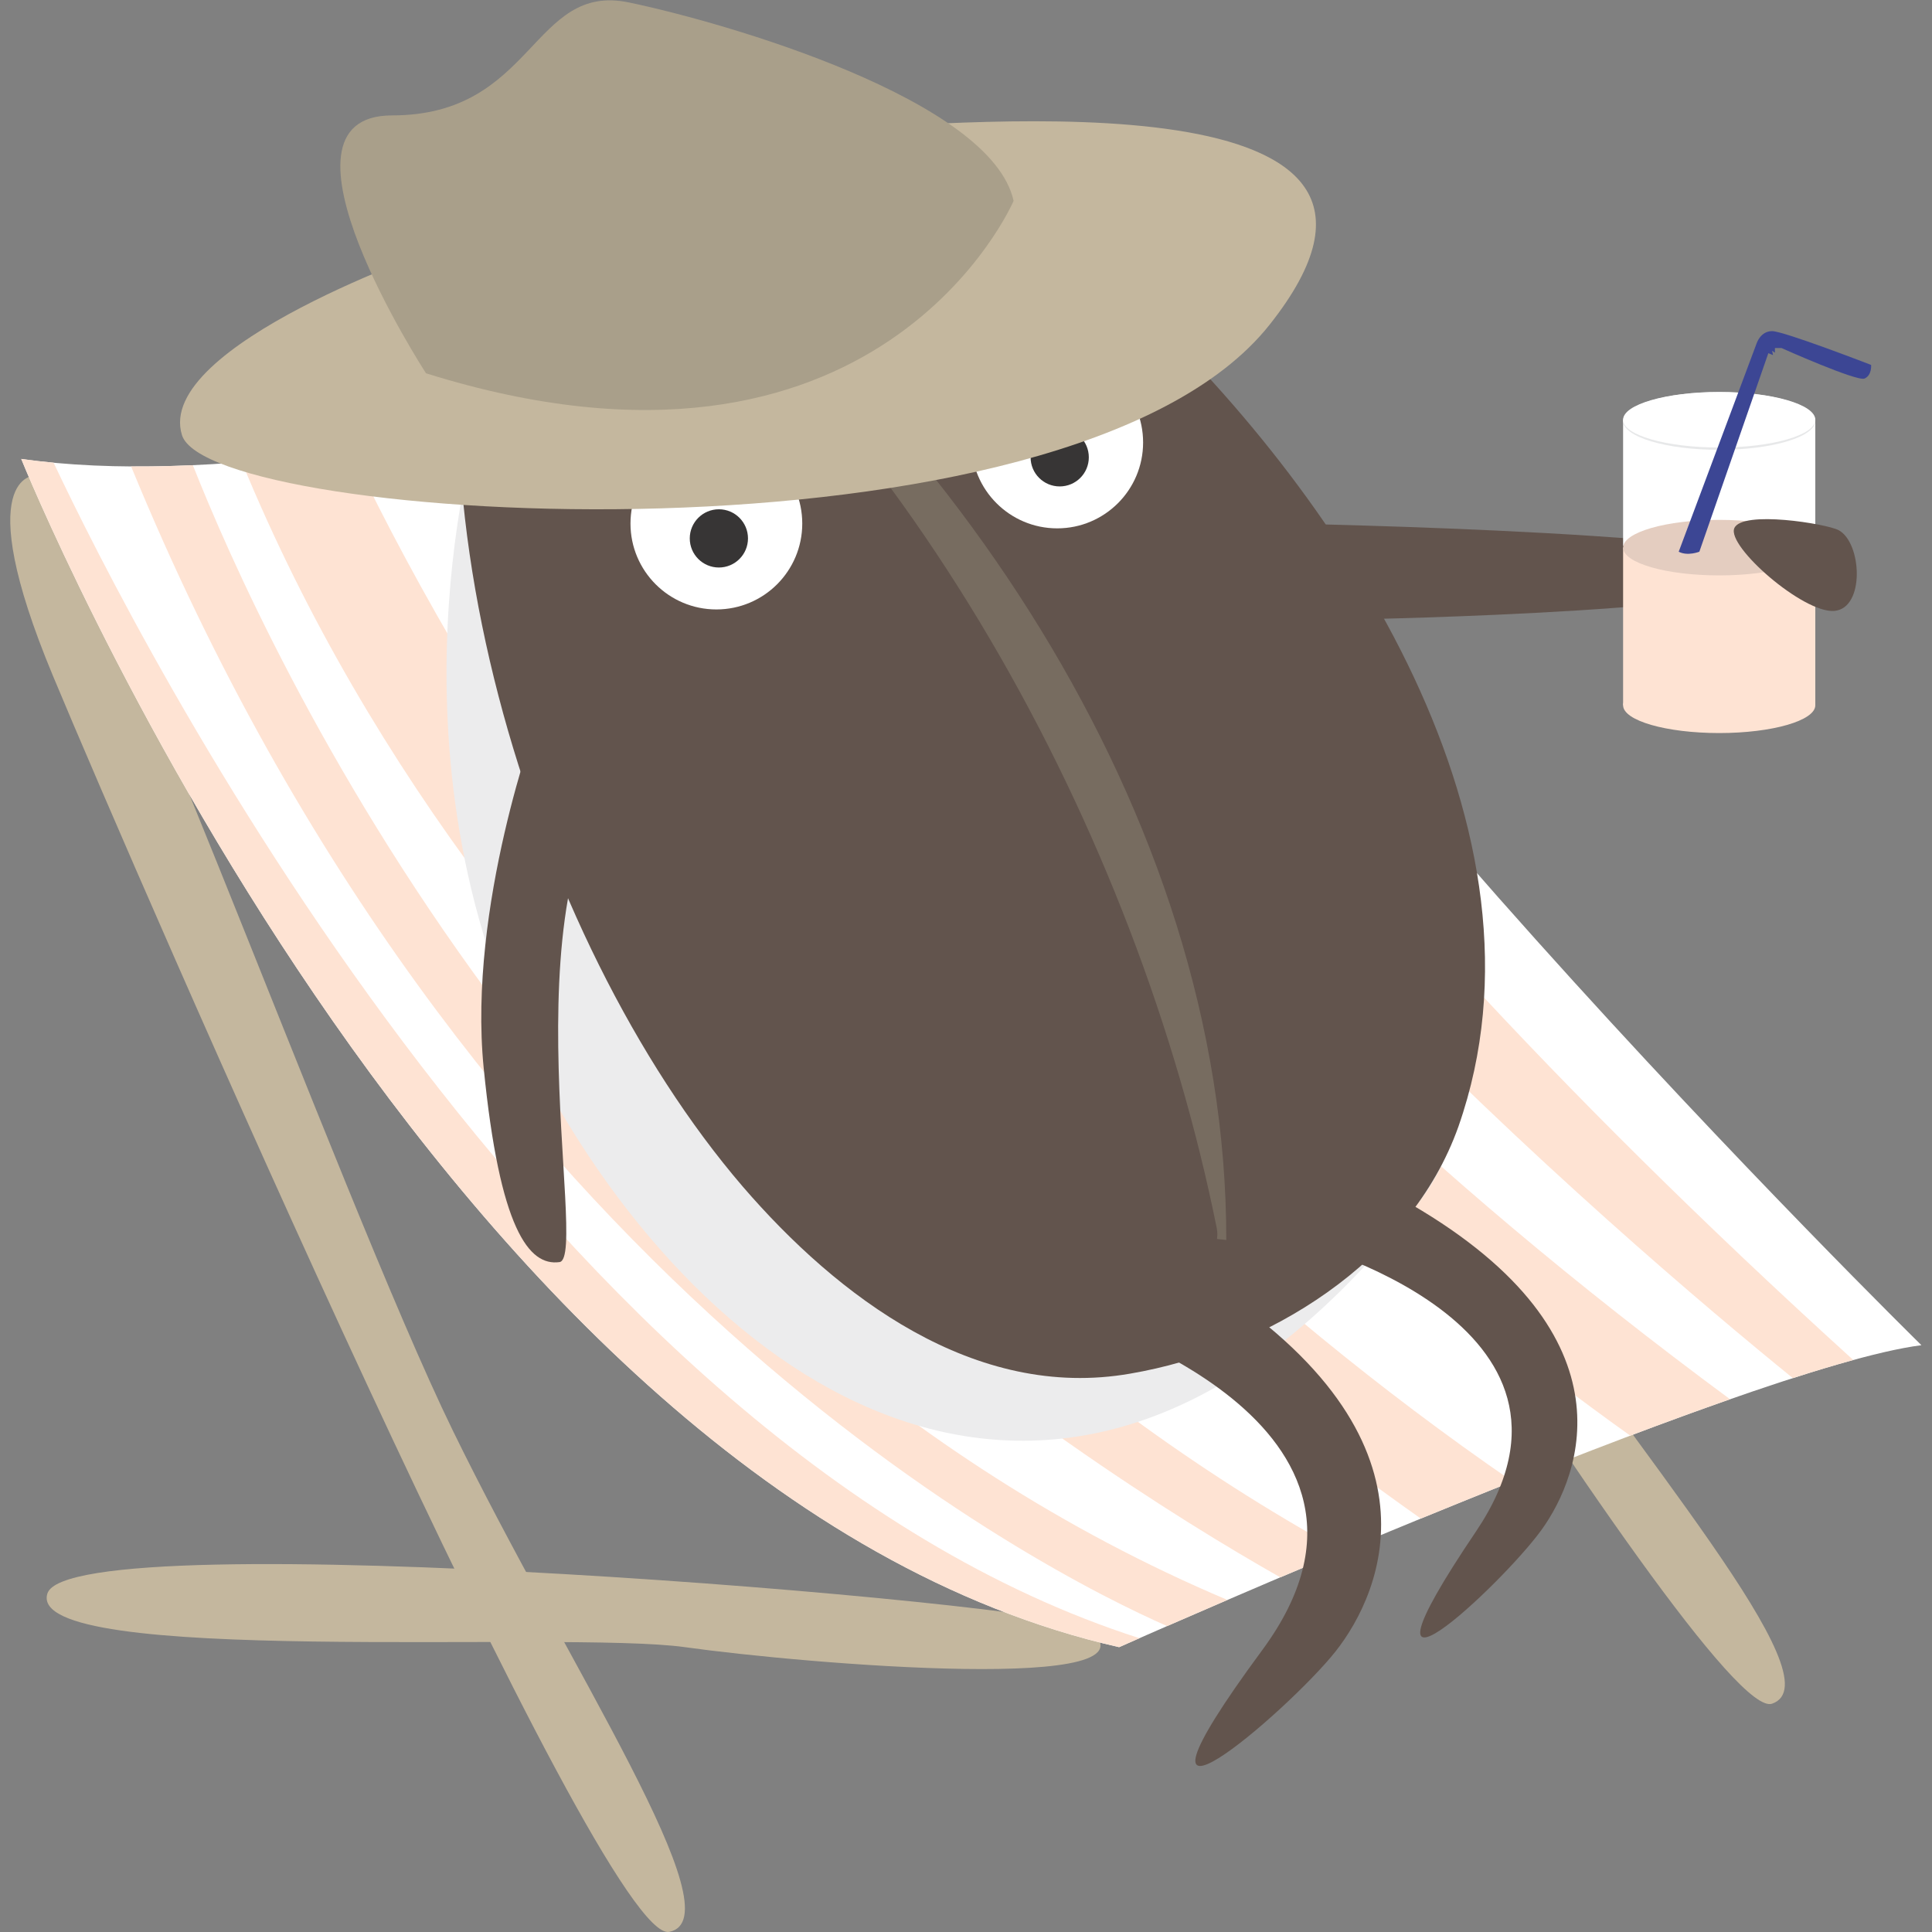
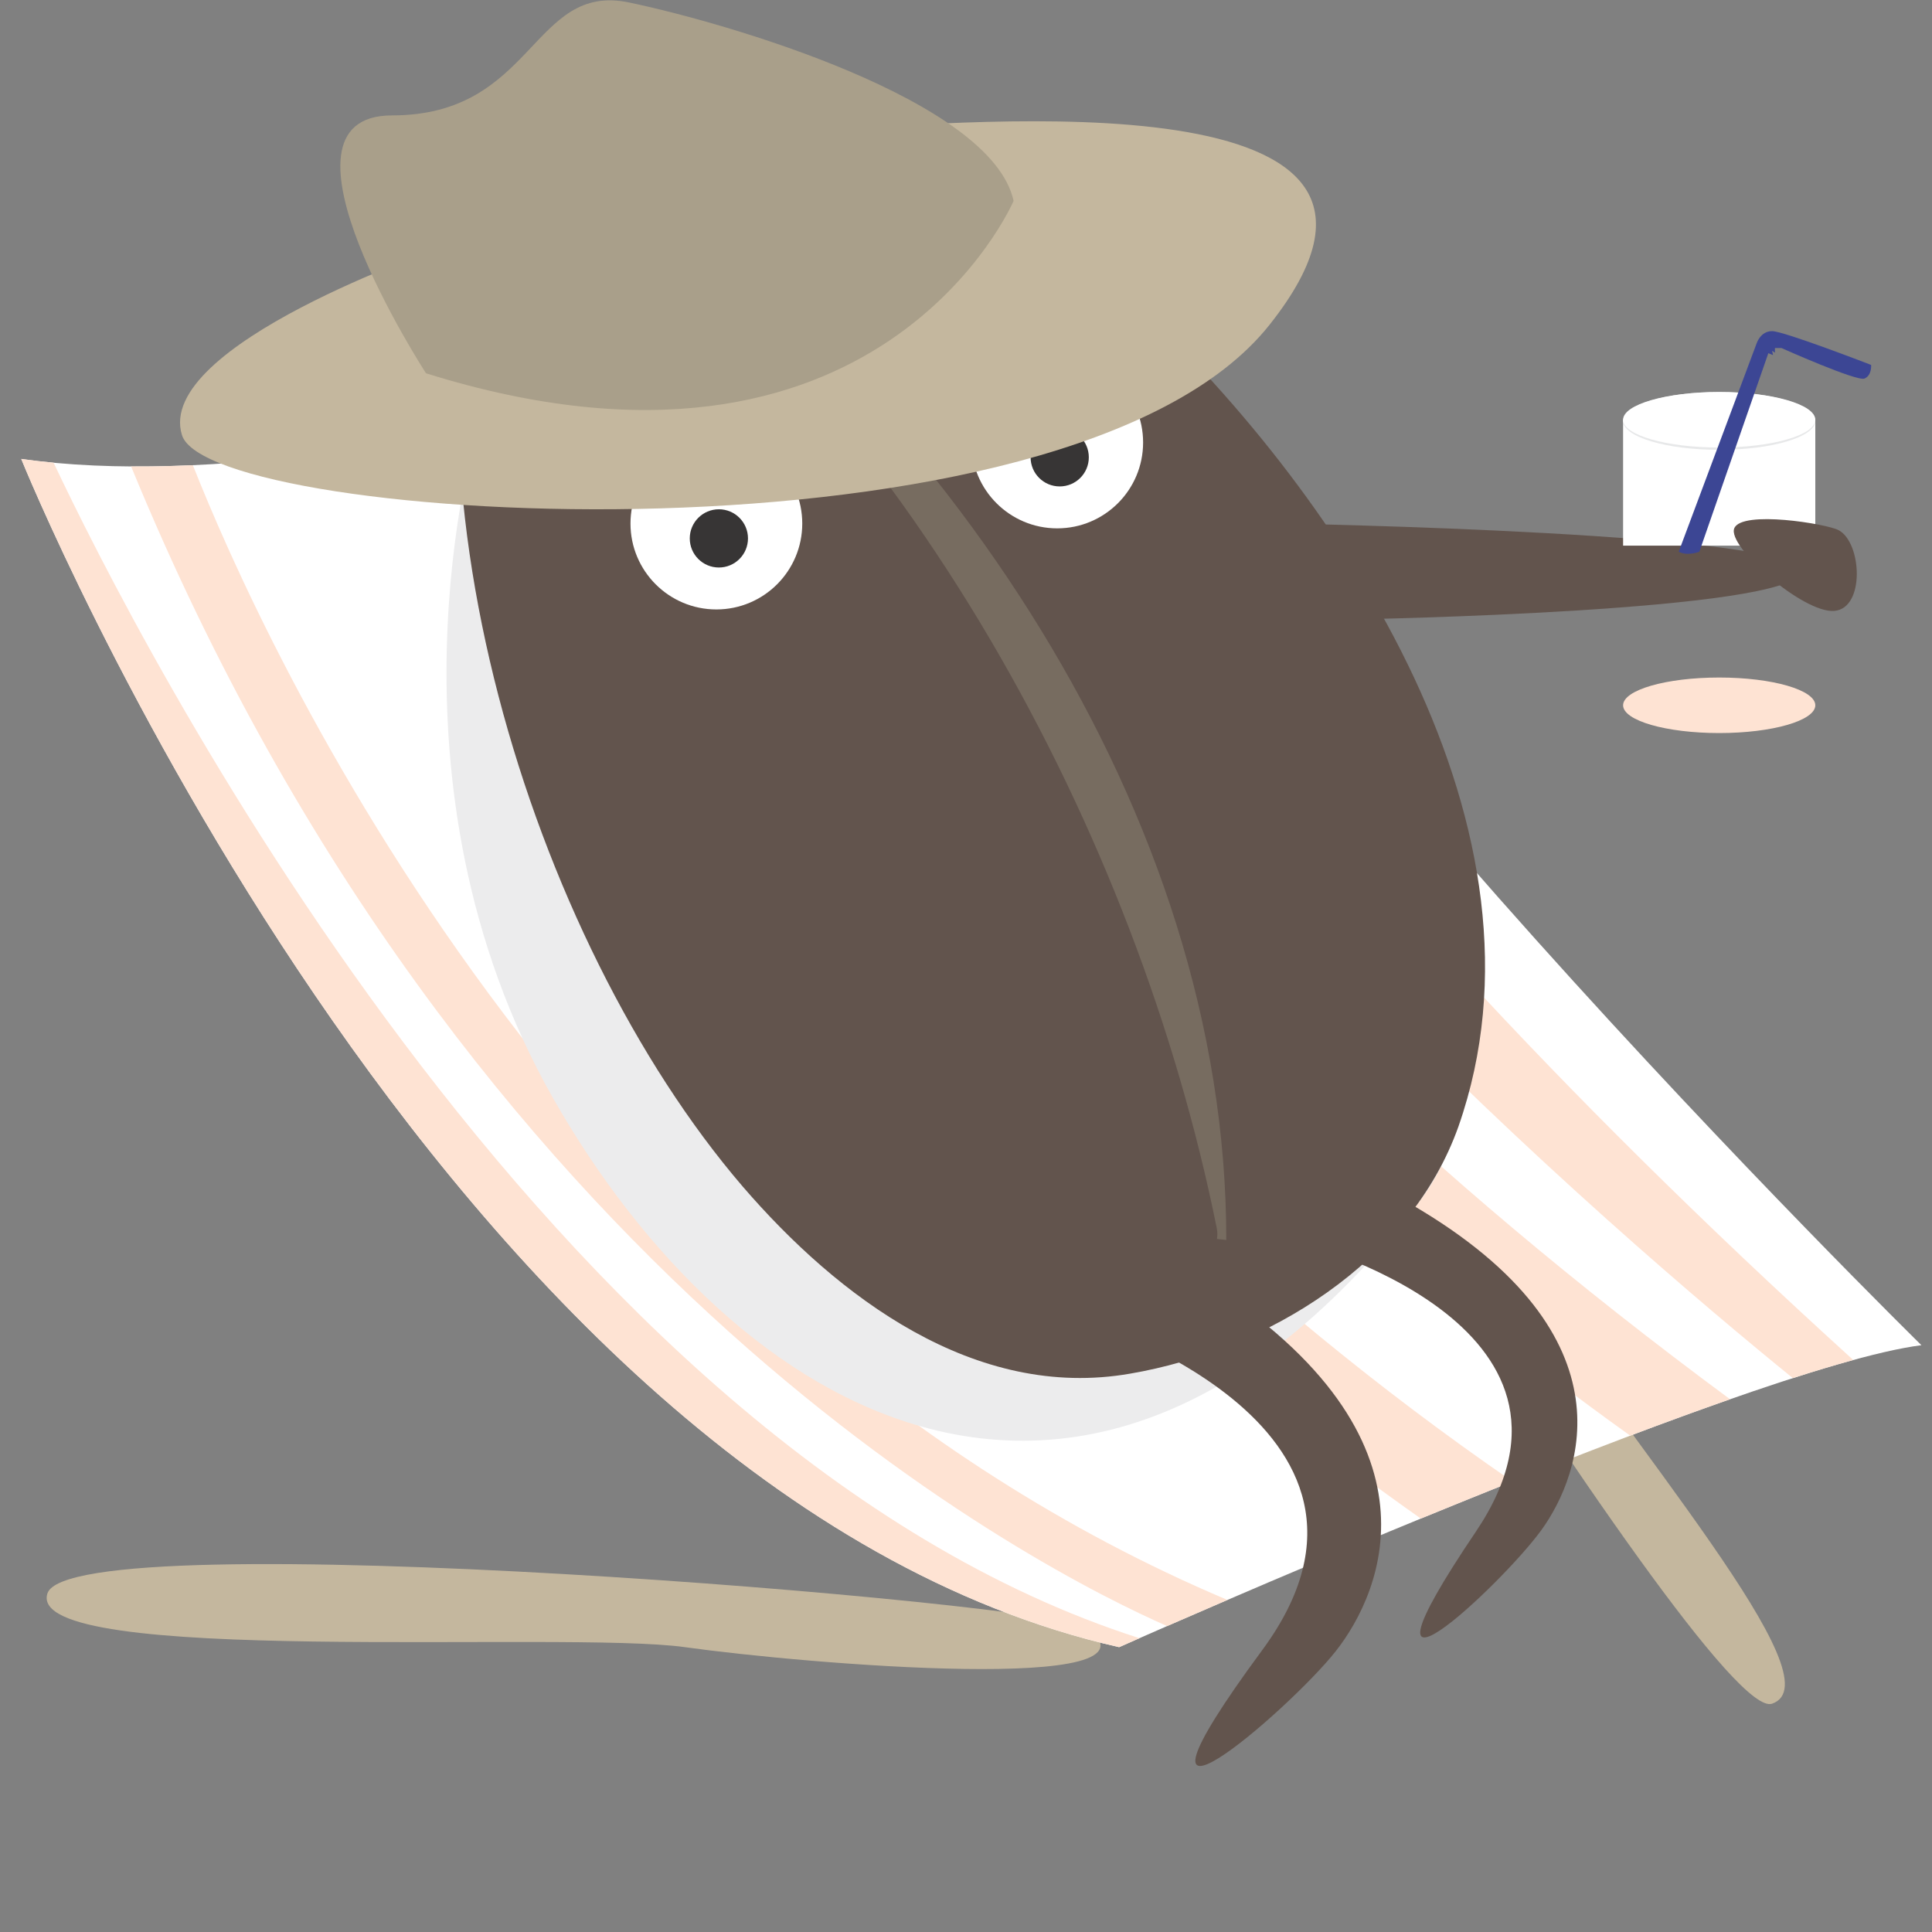
<svg xmlns="http://www.w3.org/2000/svg" id="svg4893" version="1.1" xml:space="preserve" width="200" height="200" viewBox="0 0 300 300">
  <rect x="0" y="0" width="300" height="300" fill="#808080" stroke="none" />
  <defs id="defs4897">
    <clipPath clipPathUnits="userSpaceOnUse" id="clipPath4907">
      <path d="m 0,185.497 183.528,0 L 183.528,0 0,0 0,185.497 Z" id="path4909" />
    </clipPath>
    <clipPath clipPathUnits="userSpaceOnUse" id="clipPath4955">
      <path d="m 41.893,143.636 97.015,0 0,-96.462 -97.015,0 0,96.462 z" id="path4957" />
    </clipPath>
  </defs>
  <g id="g4901" transform="matrix(1.617,0,0,-1.617,1.592,300.001)">
    <g id="g4903">
      <g id="g4905" clip-path="url(#clipPath4907)">
        <g id="g4911" transform="translate(103.412,29.253)">
          <path d="m 0,0 c -2.984,2.292 -97.685,10.275 -99.848,3.245 -2.164,-7.031 49.708,-3.528 61.224,-5.144 C -27.108,-3.516 8.45,-6.49 0,0" style="fill:#c4b79e;fill-opacity:1;fill-rule:nonzero;stroke:none" id="path4913" />
        </g>
        <g id="g4915" transform="translate(2.409,139.871)">
-           <path d="m 0,0 c 0,0 -6.417,0.214 1.696,-19.255 8.112,-19.47 52.66,-121.954 59.184,-120.602 6.525,1.352 -9.699,25.418 -20.786,48.132 C 29.007,-69.01 4.524,-0.485 0,0" style="fill:#c4b79e;fill-opacity:1;fill-rule:nonzero;stroke:none" id="path4917" />
-         </g>
+           </g>
        <g id="g4919" transform="translate(90.423,152.549)">
          <path d="m 0,0 c 0,0 -6.389,-0.632 4.215,-18.863 10.605,-18.232 68.259,-113.96 74.55,-111.761 6.289,2.199 -12.963,23.92 -26.944,44.977 C 37.841,-64.59 4.547,0.115 0,0" style="fill:#c4b79e;fill-opacity:1;fill-rule:nonzero;stroke:none" id="path4921" />
        </g>
        <g id="g4923" transform="translate(1.055,141.458)">
          <path d="m 0,0 c 0,0 40.054,-99.252 105.429,-114.105 0,0 60.423,26.876 77.044,28.998 0,0 -70.59,69.312 -84.096,103.26 C 98.377,18.153 35.717,-5.068 0,0" style="fill:#ffffff;fill-opacity:1;fill-rule:nonzero;stroke:none" id="path4925" />
        </g>
        <g id="g4927" transform="translate(32.693,142.324)">
-           <path d="m 0,0 c -3.524,-0.496 -7.025,-0.893 -10.455,-1.166 24.876,-60.398 80.09,-95.976 99.723,-107.1 1.861,0.791 3.834,1.625 5.899,2.49 C 38.129,-74.483 7.634,-16.215 0,0" style="fill:#fee3d3;fill-opacity:1;fill-rule:nonzero;stroke:none" id="path4929" />
-         </g>
+           </g>
        <g id="g4931" transform="translate(4.163,141.097)">
          <path d="m 0,0 c -1.055,0.1 -2.094,0.218 -3.108,0.362 0,0 40.054,-99.253 105.429,-114.105 0,0 0.697,0.309 1.951,0.861 C 47.175,-94.599 7.679,-16.278 0,0" style="fill:#fee3d3;fill-opacity:1;fill-rule:nonzero;stroke:none" id="path4933" />
        </g>
        <g id="g4935" transform="translate(17.536,140.858)">
          <path d="m 0,0 c -2.013,-0.091 -3.994,-0.133 -5.93,-0.12 32.14,-78.298 87.866,-106.252 99.485,-111.361 1.595,0.695 3.552,1.545 5.795,2.51 C 35.981,-82.175 6.65,-16.823 0,0" style="fill:#fee3d3;fill-opacity:1;fill-rule:nonzero;stroke:none" id="path4937" />
        </g>
        <g id="g4939" transform="translate(51.469,145.737)">
          <path d="m 0,0 c -2.621,-0.572 -5.275,-1.116 -7.944,-1.62 23.249,-52.695 73.991,-91.783 91.931,-104.416 2.871,1.179 5.826,2.377 8.803,3.564 C 40.988,-66.851 10.538,-18.716 0,0" style="fill:#fee3d3;fill-opacity:1;fill-rule:nonzero;stroke:none" id="path4941" />
        </g>
        <g id="g4943" transform="translate(92.471,157.184)">
          <path d="m 0,0 c -2.385,-0.802 -5.307,-1.757 -8.648,-2.799 17.246,-42.255 71.705,-88.5 87.359,-101.196 2.081,0.668 4.026,1.253 5.803,1.739 C 25.445,-48.664 5.621,-12.496 0,0" style="fill:#fee3d3;fill-opacity:1;fill-rule:nonzero;stroke:none" id="path4945" />
        </g>
        <g id="g4947" transform="translate(75.371,151.844)">
          <path d="m 0,0 c -4.202,-1.216 -8.774,-2.471 -13.582,-3.679 27.381,-49.772 76.632,-88.289 93.78,-100.501 3.305,1.248 6.53,2.429 9.582,3.496 C 29.461,-56.138 7.149,-16.268 0,0" style="fill:#fee3d3;fill-opacity:1;fill-rule:nonzero;stroke:none" id="path4949" />
        </g>
        <g id="g4951">
          <g id="g4953" />
          <g id="g4959">
            <g clip-path="url(#clipPath4955)" id="g4961">
              <g transform="translate(44.666,143.636)" id="g4963">
                <path d="M 0,0 C 0,0 -9.803,-33.15 7.456,-63.556 24.715,-93.962 58.746,-114.383 90.487,-73.7 116.575,-40.261 -1.893,-1.148 0,0" style="fill:#ececed;fill-opacity:1;fill-rule:nonzero;stroke:none" id="path4965" />
              </g>
            </g>
          </g>
        </g>
        <g id="g4967" transform="translate(57.773,175.888)">
          <path d="m 0,0 c -1.174,0.494 -13.563,-6.159 -7.722,-10.128 5.842,-3.969 59.54,-108.65 68.265,-103.258 C 69.268,-107.995 51.201,-21.549 0,0" style="fill:#776c60;fill-opacity:1;fill-rule:nonzero;stroke:none" id="path4969" />
        </g>
        <g id="g4971" transform="translate(56.474,170.073)">
          <path d="m 0,0 c 32.793,-22.837 60.345,-62.546 60.3,-103.62 l -0.892,0.099 c 0.033,0.29 0.07,0.603 -0.024,1.053 -7.636,37.9 -29.817,78.95 -61.845,101.846 C -1.538,-0.41 -0.78,-0.201 0,0 m 13.853,-98.473 c 9.113,-10.579 22.292,-20.594 37.226,-17.979 13.088,2.243 26.881,10.673 31.516,23.731 C 92.544,-64.288 71.556,-32.477 51.729,-13.8 41.759,-4.32 6.95,21.602 -6.049,3.226 -7.629,3.7 -9.365,3.02 -10.035,0.999 -20.276,-29.792 -6.581,-74.653 13.853,-98.473" style="fill:#62544d;fill-opacity:1;fill-rule:nonzero;stroke:none" id="path4973" />
        </g>
        <g id="g4975" transform="translate(50.615,116.463)">
-           <path d="m 0,0 c 0,0 -6.69,-17.967 -5.153,-33.473 1.538,-15.506 4.346,-19.067 7.284,-18.658 2.938,0.408 -5.829,38.34 7.691,48.886" style="fill:#62544d;fill-opacity:1;fill-rule:nonzero;stroke:none" id="path4977" />
-         </g>
+           </g>
        <g id="g4979" transform="translate(102.411,59.023)">
          <path d="m 0,0 c 0,0 33.886,-10.163 17.816,-31.953 -16.07,-21.79 2.523,-5.852 7.055,-0.109 4.533,5.744 11.209,21.002 -13.635,36.266" style="fill:#62544d;fill-opacity:1;fill-rule:nonzero;stroke:none" id="path4981" />
        </g>
        <g id="g4983" transform="translate(123.651,66.284)">
          <path d="m 0,0 c 0,0 30.611,-7.809 17.084,-27.849 -13.529,-20.039 2.467,-5.128 6.299,0.165 3.83,5.293 9.221,19.155 -13.512,31.852" style="fill:#62544d;fill-opacity:1;fill-rule:nonzero;stroke:none" id="path4985" />
        </g>
        <g id="g4987" transform="translate(122.274,135.253)">
          <path d="M 0,0 C 0,0 50.469,-0.883 49.658,-4.668 48.848,-8.454 7.191,-9.194 7.191,-9.194" style="fill:#62544d;fill-opacity:1;fill-rule:nonzero;stroke:none" id="path4989" />
        </g>
        <path d="m 173.338,133.131 -18.457,0 0,12.089 18.457,0 0,-12.089 z" style="fill:#ffffff;fill-opacity:1;fill-rule:nonzero;stroke:none" id="path4991" />
        <g id="g4993" transform="translate(173.338,117.801)">
          <path d="m 0,0 c 0,-1.472 -4.131,-2.666 -9.229,-2.666 -5.097,0 -9.228,1.194 -9.228,2.666 0,1.473 4.131,2.666 9.228,2.666 C -4.131,2.666 0,1.473 0,0" style="fill:#fee3d3;fill-opacity:1;fill-rule:nonzero;stroke:none" id="path4995" />
        </g>
-         <path d="m 173.338,117.801 -18.457,0 0,15.14 18.457,0 0,-15.14 z" style="fill:#fee3d3;fill-opacity:1;fill-rule:nonzero;stroke:none" id="path4997" />
        <g id="g4999" transform="translate(173.338,145.11)">
          <path d="m 0,0 c 0,-1.534 -4.131,-2.777 -9.229,-2.777 -5.097,0 -9.228,1.243 -9.228,2.777 0,1.533 4.131,2.775 9.228,2.775 C -4.131,2.775 0,1.533 0,0" style="fill:#e7e8e9;fill-opacity:1;fill-rule:nonzero;stroke:none" id="path5001" />
        </g>
        <g id="g5003" transform="translate(173.338,145.22)">
          <path d="m 0,0 c 0,-1.472 -4.131,-2.666 -9.229,-2.666 -5.097,0 -9.228,1.194 -9.228,2.666 0,1.473 4.131,2.666 9.228,2.666 C -4.131,2.666 0,1.473 0,0" style="fill:#ffffff;fill-opacity:1;fill-rule:nonzero;stroke:none" id="path5005" />
        </g>
        <g id="g5007" transform="translate(173.338,132.941)">
-           <path d="m 0,0 c 0,-1.472 -4.131,-2.667 -9.229,-2.667 -5.097,0 -9.228,1.195 -9.228,2.667 0,1.472 4.131,2.666 9.228,2.666 C -4.131,2.666 0,1.472 0,0" style="fill:#e4cdc0;fill-opacity:1;fill-rule:nonzero;stroke:none" id="path5009" />
-         </g>
+           </g>
        <g id="g5011" transform="translate(175.575,134.618)">
          <path d="m 0,0 c -1.17,0.62 -9.27,1.929 -10.014,0.191 -0.744,-1.737 6.621,-8.192 9.6,-7.944 C 2.564,-7.505 2.234,-1.185 0,0" style="fill:#62544d;fill-opacity:1;fill-rule:nonzero;stroke:none" id="path5013" />
        </g>
        <g id="g5015" transform="translate(160.221,132.549)">
          <path d="m 0,0 7.48,20 c 0,0 0.362,1.182 1.489,1.182 1.125,0 9.508,-3.245 9.508,-3.245 0,0 0.091,-0.991 -0.631,-1.307 -0.721,-0.316 -7.977,2.929 -7.977,2.929 l -0.629,0 0,-0.45 -0.271,0.186 0.09,-0.412 L 8.607,19.064 1.982,0 C 1.982,0 0.855,-0.451 0,0" style="fill:#3c4694;fill-opacity:1;fill-rule:nonzero;stroke:none" id="path5017" />
        </g>
        <g id="g5019" transform="translate(76.056,135.253)">
          <path d="m 0,0 c 0,-4.555 -3.693,-8.248 -8.248,-8.248 -4.554,0 -8.247,3.693 -8.247,8.248 0,4.555 3.693,8.248 8.247,8.248 C -3.693,8.248 0,4.555 0,0" style="fill:#ffffff;fill-opacity:1;fill-rule:nonzero;stroke:none" id="path5021" />
        </g>
        <g id="g5023" transform="translate(70.844,133.827)">
          <path d="m 0,0 c 0,-1.543 -1.251,-2.795 -2.795,-2.795 -1.544,0 -2.796,1.252 -2.796,2.795 0,1.544 1.252,2.796 2.796,2.796 C -1.251,2.796 0,1.544 0,0" style="fill:#373535;fill-opacity:1;fill-rule:nonzero;stroke:none" id="path5025" />
        </g>
        <g id="g5027" transform="translate(108.787,143.039)">
          <path d="m 0,0 c 0,-4.555 -3.693,-8.247 -8.248,-8.247 -4.554,0 -8.247,3.692 -8.247,8.247 0,4.555 3.693,8.248 8.247,8.248 C -3.693,8.248 0,4.555 0,0" style="fill:#ffffff;fill-opacity:1;fill-rule:nonzero;stroke:none" id="path5029" />
        </g>
        <g id="g5031" transform="translate(103.574,141.613)">
          <path d="m 0,0 c 0,-1.544 -1.251,-2.795 -2.795,-2.795 -1.544,0 -2.796,1.251 -2.796,2.795 0,1.544 1.252,2.795 2.796,2.795 C -1.251,2.795 0,1.544 0,0" style="fill:#373535;fill-opacity:1;fill-rule:nonzero;stroke:none" id="path5033" />
        </g>
        <g id="g5035" transform="translate(41.368,161.77)">
          <path d="M 0,0 C 0,0 -27.58,-9.4 -24.877,-18.027 -22.176,-26.654 60.291,-31.673 79.541,-7.454 98.791,16.765 50.487,11.903 37.863,11.359 25.238,10.816 0,0 0,0" style="fill:#c4b79e;fill-opacity:1;fill-rule:nonzero;stroke:none" id="path5037" />
        </g>
        <g id="g5039" transform="translate(39.926,149.682)">
          <path d="m 0,0 c 0,0 -16.096,24.765 -3.263,24.765 13.685,0 13.415,12.792 22.747,10.848 C 28.817,33.669 54.286,26.28 56.425,16.56 56.425,16.56 43.552,-13.61 0,0" style="fill:#a99f8a;fill-opacity:1;fill-rule:nonzero;stroke:none" id="path5041" />
        </g>
      </g>
    </g>
  </g>
</svg>